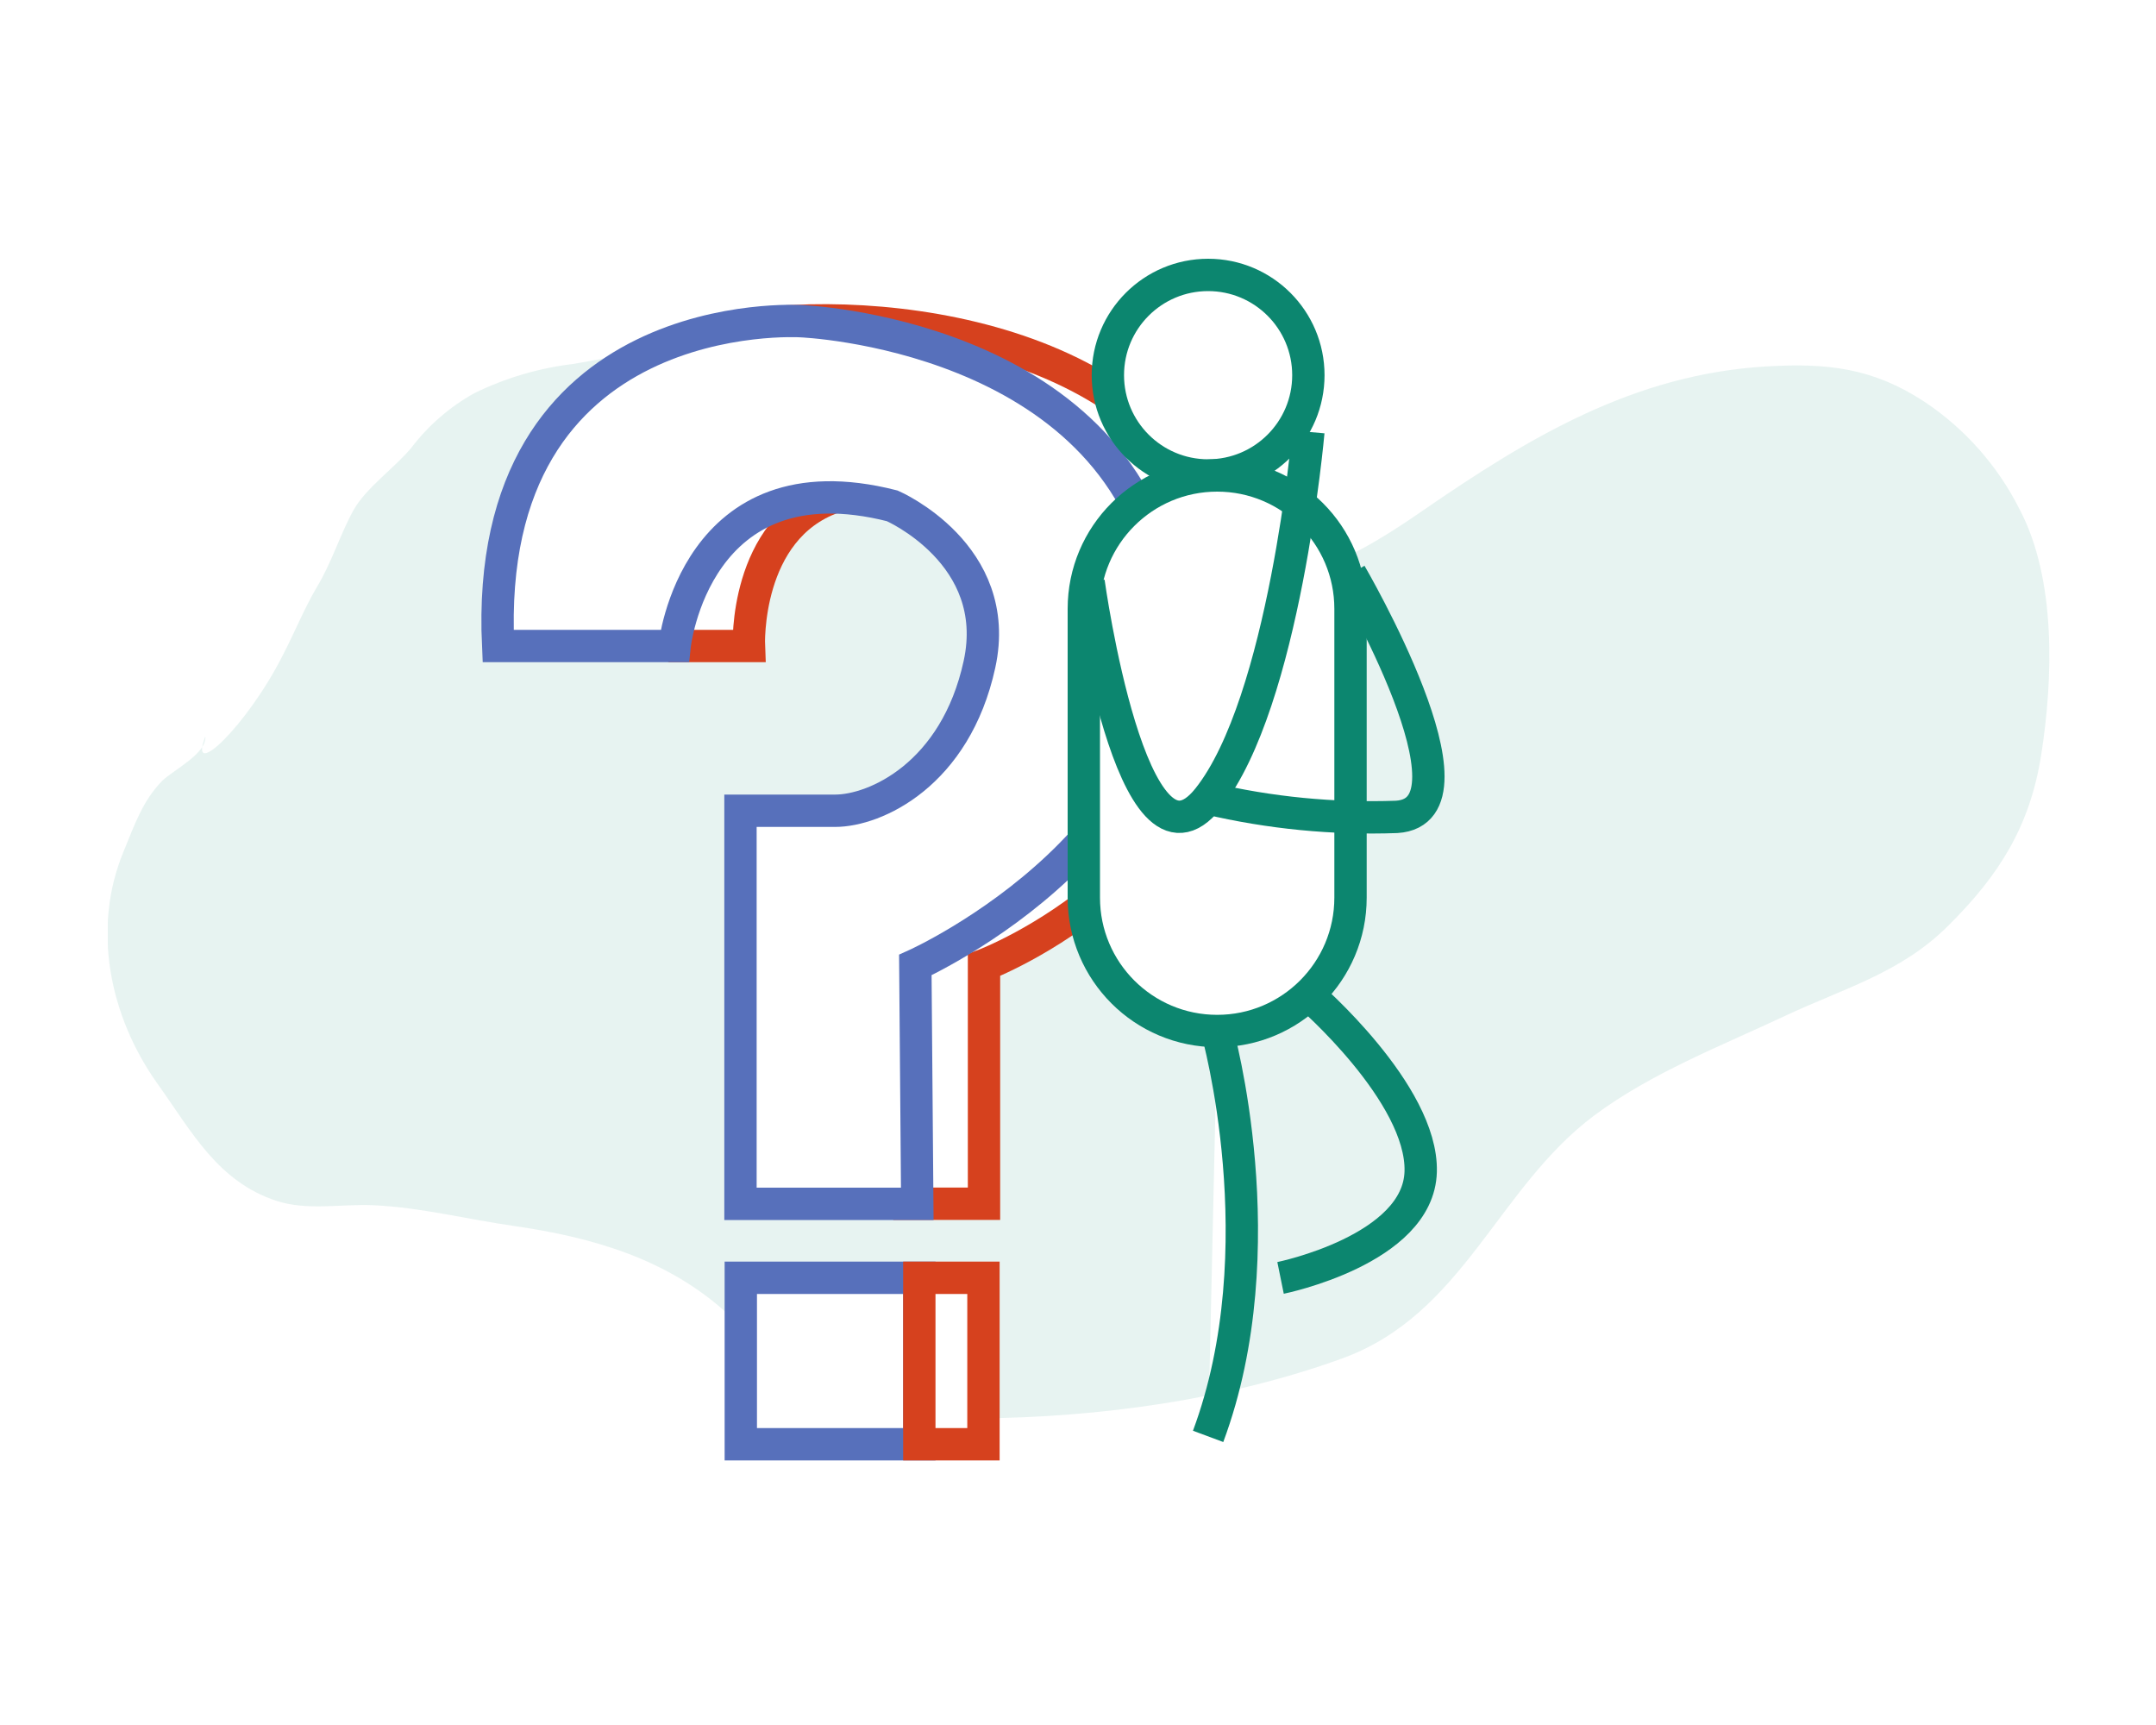
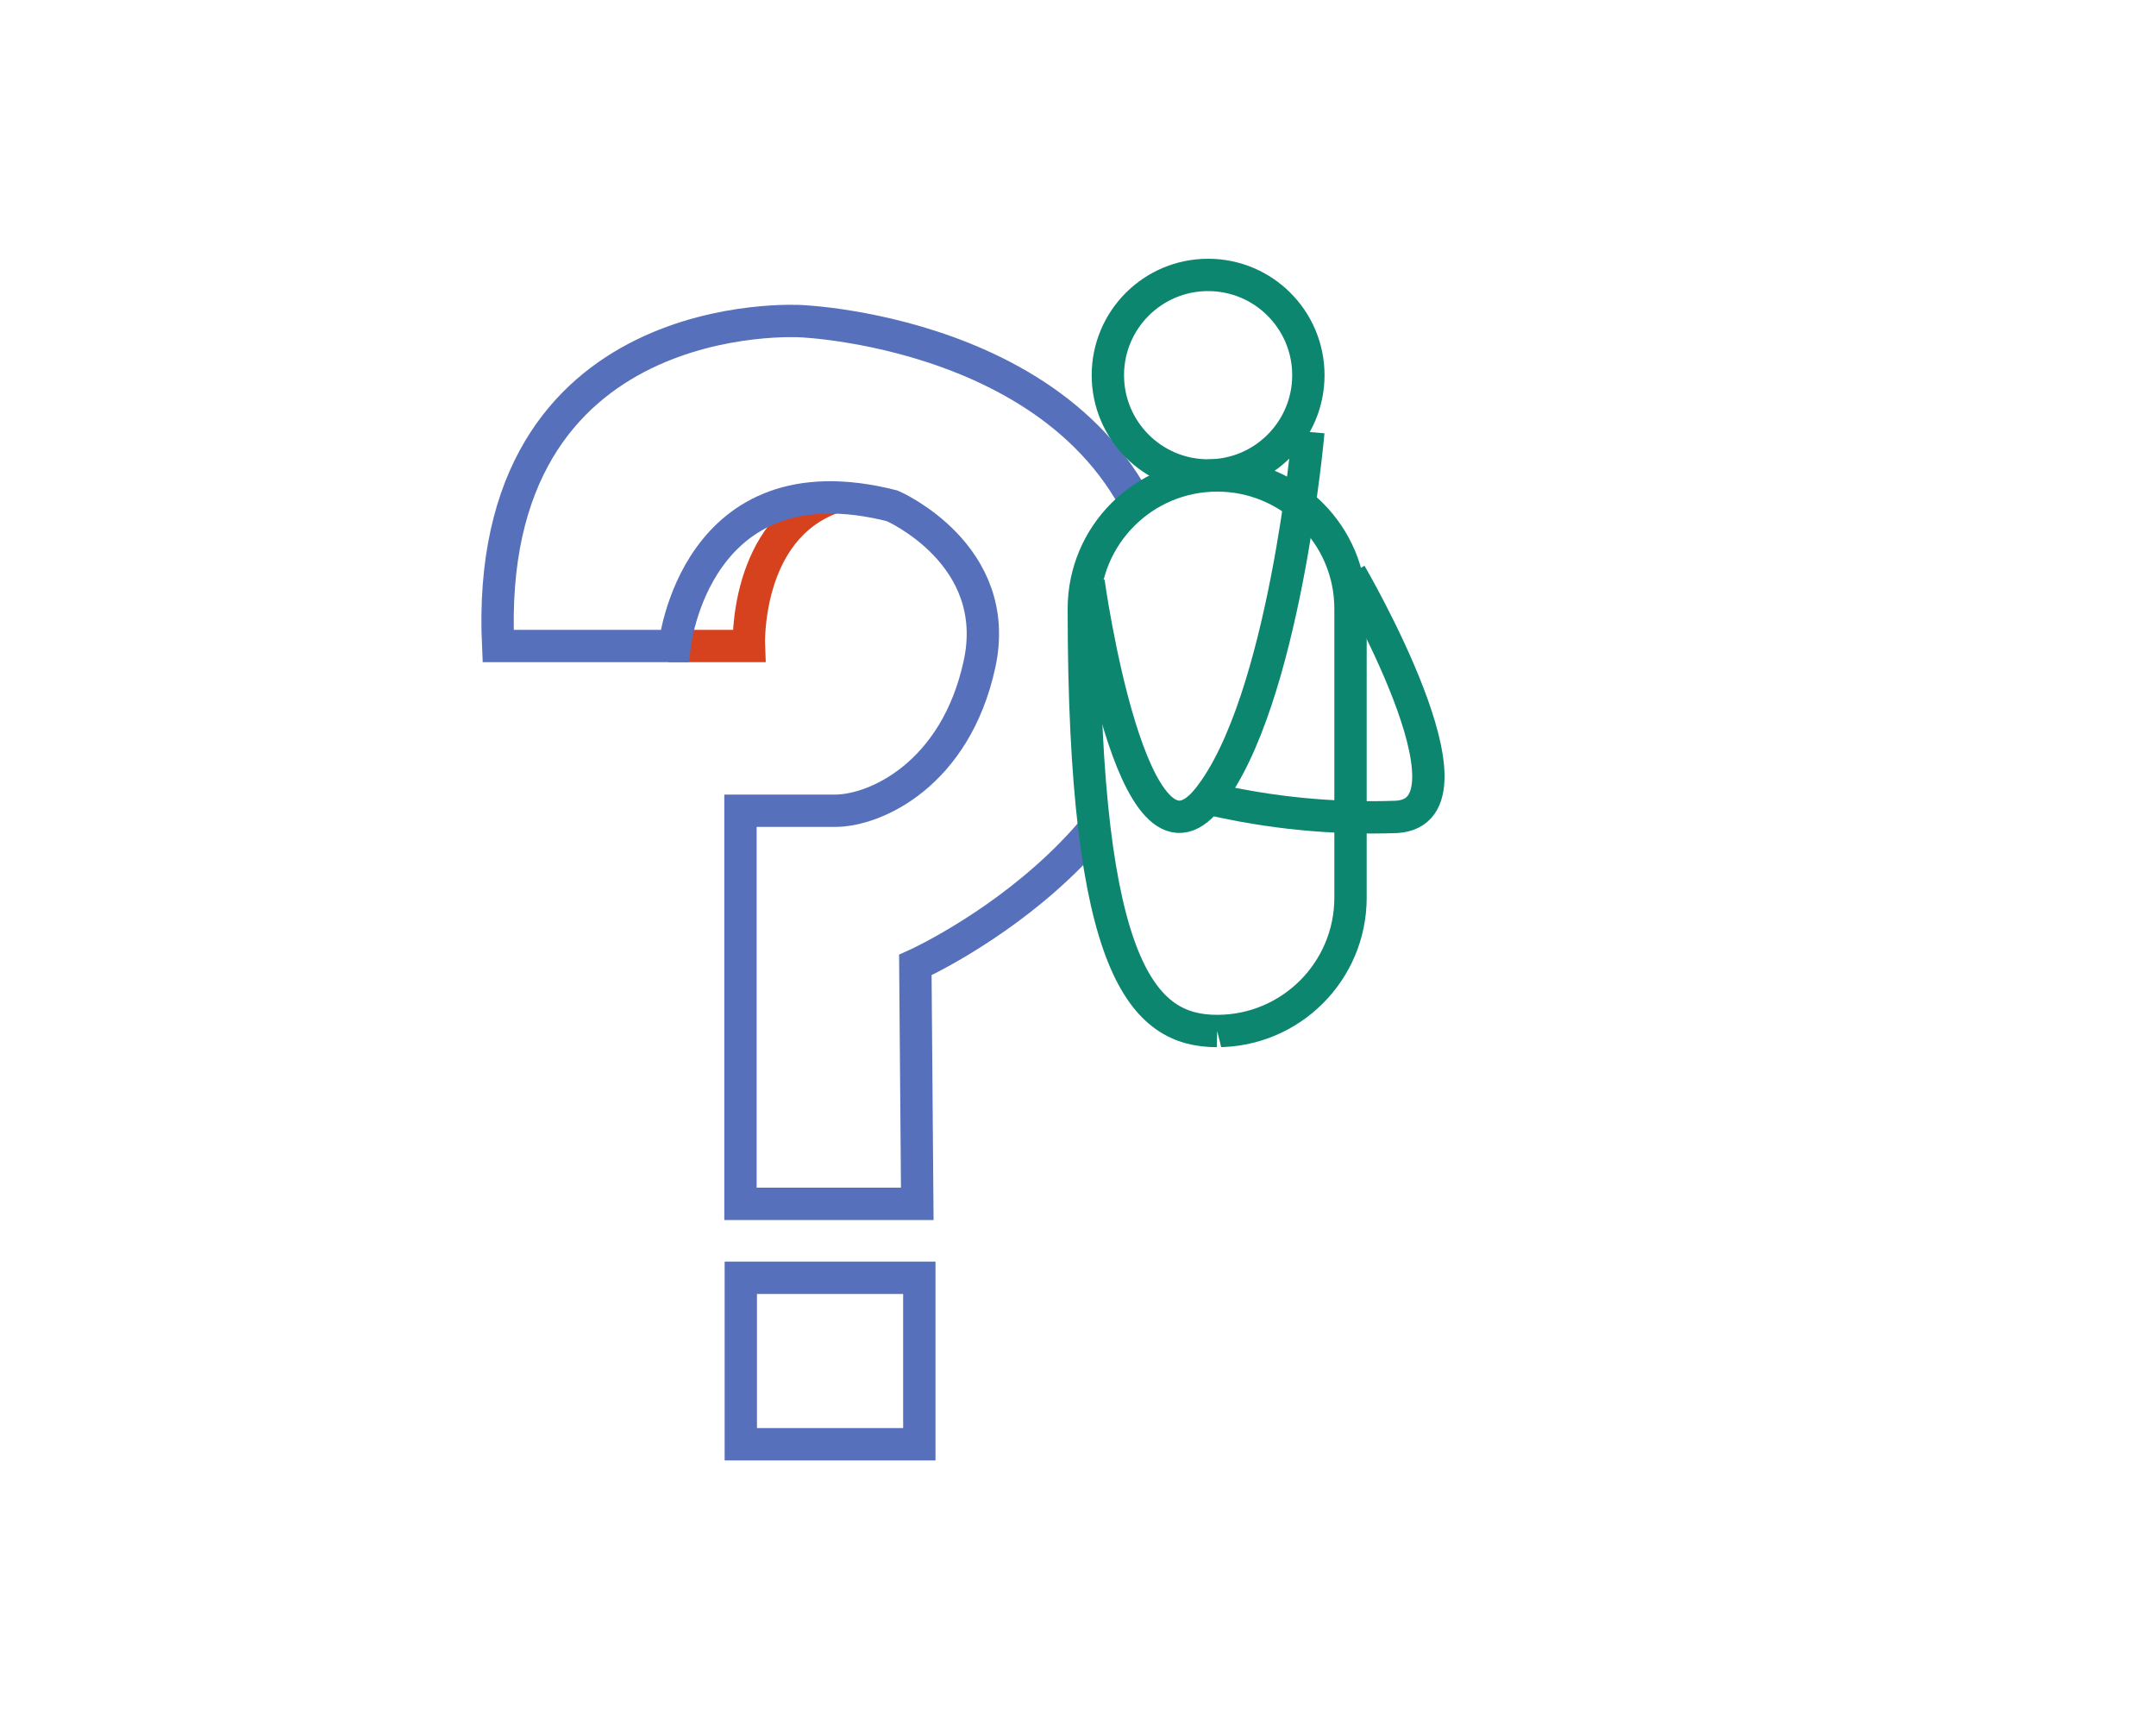
<svg xmlns="http://www.w3.org/2000/svg" width="200" height="160" viewBox="0 0 200 160" fill="none">
  <rect width="200" height="160" fill="white" />
  <g clip-path="url(#clip0)">
-     <path d="M19.05 68.3C19.19 69.9 16.05 71.44 15.05 72.42C13.22 74.29 12.47 76.54 11.48 78.94C8.48 86.12 10.16 94.31 14.66 100.59C17.78 104.95 20.18 109.59 25.66 111.39C28.56 112.32 31.66 111.65 34.66 111.79C39.01 111.99 43.38 113.1 47.66 113.71C54.98 114.77 61.92 116.76 67.5 121.86C73.91 127.69 81.9 131.63 90.73 131.56C101.92 131.48 113.95 129.83 124.48 126.01C135.78 121.92 138.85 110.21 147.92 103.44C153.2 99.51 159.64 97.02 165.56 94.24C171.12 91.63 176.37 90.24 180.78 85.81C185.45 81.17 188.31 76.64 189.35 70.02C190.45 63.02 190.77 53.74 187.35 47.25C185.321 43.203 182.27 39.756 178.5 37.25C173.71 34.12 169.5 33.65 163.81 33.99C151.51 34.73 141.81 40.59 131.91 47.41C124.7 52.41 117.03 56.41 108.28 52.51C104.44 50.78 101.17 47.42 97.97 44.77C95.97 43.1 94.1 41.14 91.76 39.91C89.721 39.019 87.614 38.29 85.46 37.73C78.76 35.51 72.15 32.81 64.99 32.33C61.17 32.07 56.99 33.13 53.15 33.76C49.97 34.145 46.877 35.061 44 36.47C41.725 37.736 39.737 39.459 38.16 41.53C36.57 43.44 33.94 45.25 32.78 47.34C31.51 49.65 30.78 52.18 29.36 54.51C28.19 56.51 27.31 58.71 26.23 60.78C22.92 67.34 17.37 72.61 19.05 68.3Z" fill="#0C866F" fill-opacity="0.1" />
    <path d="M85.28 118.52H68.72V133.96H85.28V118.52Z" fill="white" stroke="#5770BB" stroke-width="3" stroke-miterlimit="10" />
-     <path d="M91.23 118.52H85.28V133.96H91.23V118.52Z" fill="white" stroke="#D6411E" stroke-width="3" stroke-miterlimit="10" />
-     <path d="M73.61 29.78C89.8 28.98 114.47 34.99 114.47 57.88C114.47 80.77 91.28 89.51 91.28 89.51V111.65H84.37L84.51 80.21L98.8 62.38L94.8 45.51L71.37 35.37L73.61 29.78Z" fill="white" stroke="#D6411E" stroke-width="3" stroke-miterlimit="10" />
    <path d="M62.58 59.92H69.47C69.47 59.92 69.01 49.07 77.33 46.12C85.65 43.17 73 40.02 73 40.02L57.37 55.64L62.58 59.92Z" fill="white" stroke="#D6411E" stroke-width="3" stroke-miterlimit="10" />
    <path d="M46.21 59.92H62.58C62.58 59.92 64.45 42.25 82.77 46.92C82.77 46.92 93.09 51.39 90.86 61.62C88.63 71.85 81.19 75.2 77.47 75.2H68.69V111.66H85.09L84.91 89.51C84.91 89.51 112.63 77.05 107.98 53.98C103.33 30.91 74.3 29.79 74.3 29.79C74.3 29.79 44.72 27.92 46.21 59.92Z" fill="white" stroke="#5770BB" stroke-width="3" stroke-miterlimit="10" />
    <path d="M112.07 44.1C117.206 44.1 121.37 39.936 121.37 34.8C121.37 29.664 117.206 25.5 112.07 25.5C106.934 25.5 102.77 29.664 102.77 34.8C102.77 39.936 106.934 44.1 112.07 44.1Z" fill="white" stroke="#0C866F" stroke-width="3" stroke-miterlimit="10" />
-     <path d="M125.28 56.47C125.28 49.638 119.742 44.1 112.91 44.1C106.078 44.1 100.54 49.638 100.54 56.47V83.26C100.54 90.092 106.078 95.63 112.91 95.63C119.742 95.63 125.28 90.092 125.28 83.26V56.47Z" fill="white" stroke="#0C866F" stroke-width="3" stroke-miterlimit="10" />
+     <path d="M125.28 56.47C125.28 49.638 119.742 44.1 112.91 44.1C106.078 44.1 100.54 49.638 100.54 56.47C100.54 90.092 106.078 95.63 112.91 95.63C119.742 95.63 125.28 90.092 125.28 83.26V56.47Z" fill="white" stroke="#0C866F" stroke-width="3" stroke-miterlimit="10" />
    <path d="M112.91 95.64C112.91 95.64 118.58 115.74 112.07 133.23L112.91 95.64Z" fill="white" />
-     <path d="M112.91 95.64C112.91 95.64 118.58 115.74 112.07 133.23" stroke="#0C866F" stroke-width="3" stroke-miterlimit="10" />
-     <path d="M121.37 92.26C121.37 92.26 131.98 101.41 131.79 108.67C131.6 115.93 118.79 118.53 118.79 118.53" stroke="#0C866F" stroke-width="3" stroke-miterlimit="10" />
    <path d="M100.98 53.97C100.98 53.97 104.98 82.97 112.07 74.06C119.16 65.15 121.37 40.06 121.37 40.06" stroke="#0C866F" stroke-width="3" stroke-miterlimit="10" />
    <path d="M125.28 53.23C125.28 53.23 138.12 75.23 129.56 75.77C123.68 75.981 117.798 75.406 112.07 74.06" stroke="#0C866F" stroke-width="3" stroke-miterlimit="10" />
  </g>
  <defs>
    <clipPath id="clip0">
      <rect width="180.19" height="111.46" fill="white" transform="translate(10 24)" />
    </clipPath>
  </defs>
</svg>